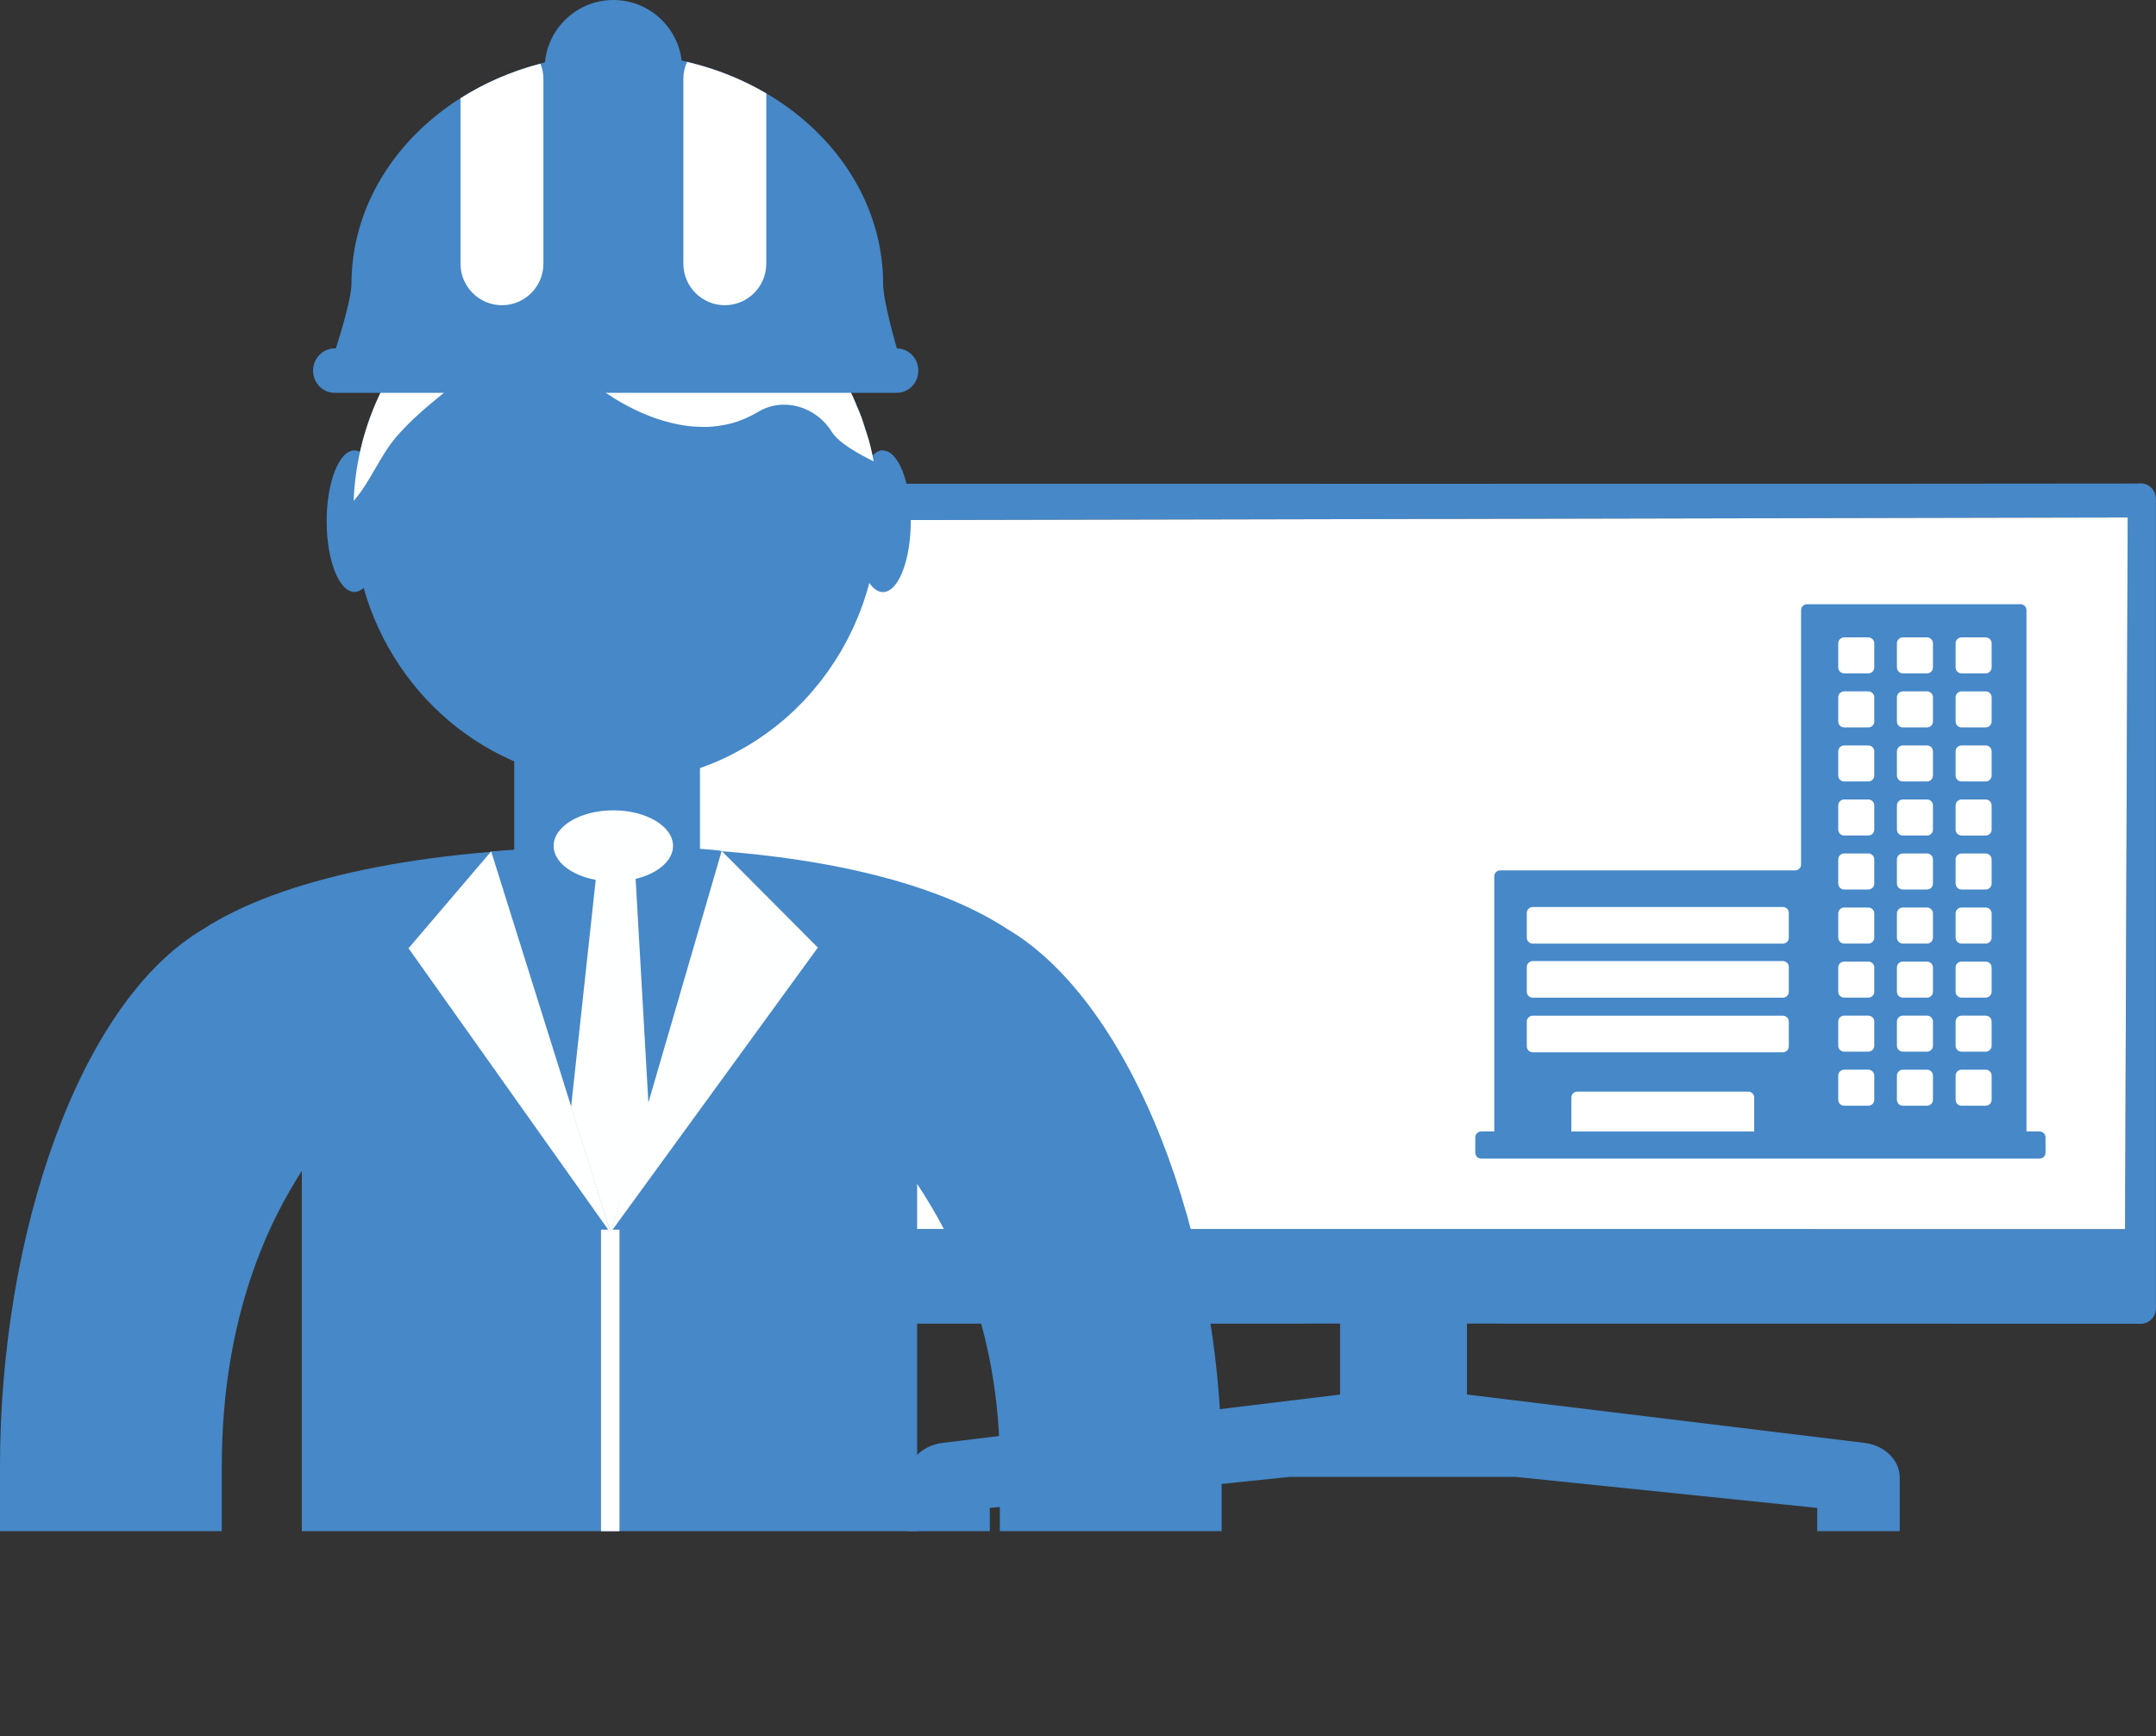
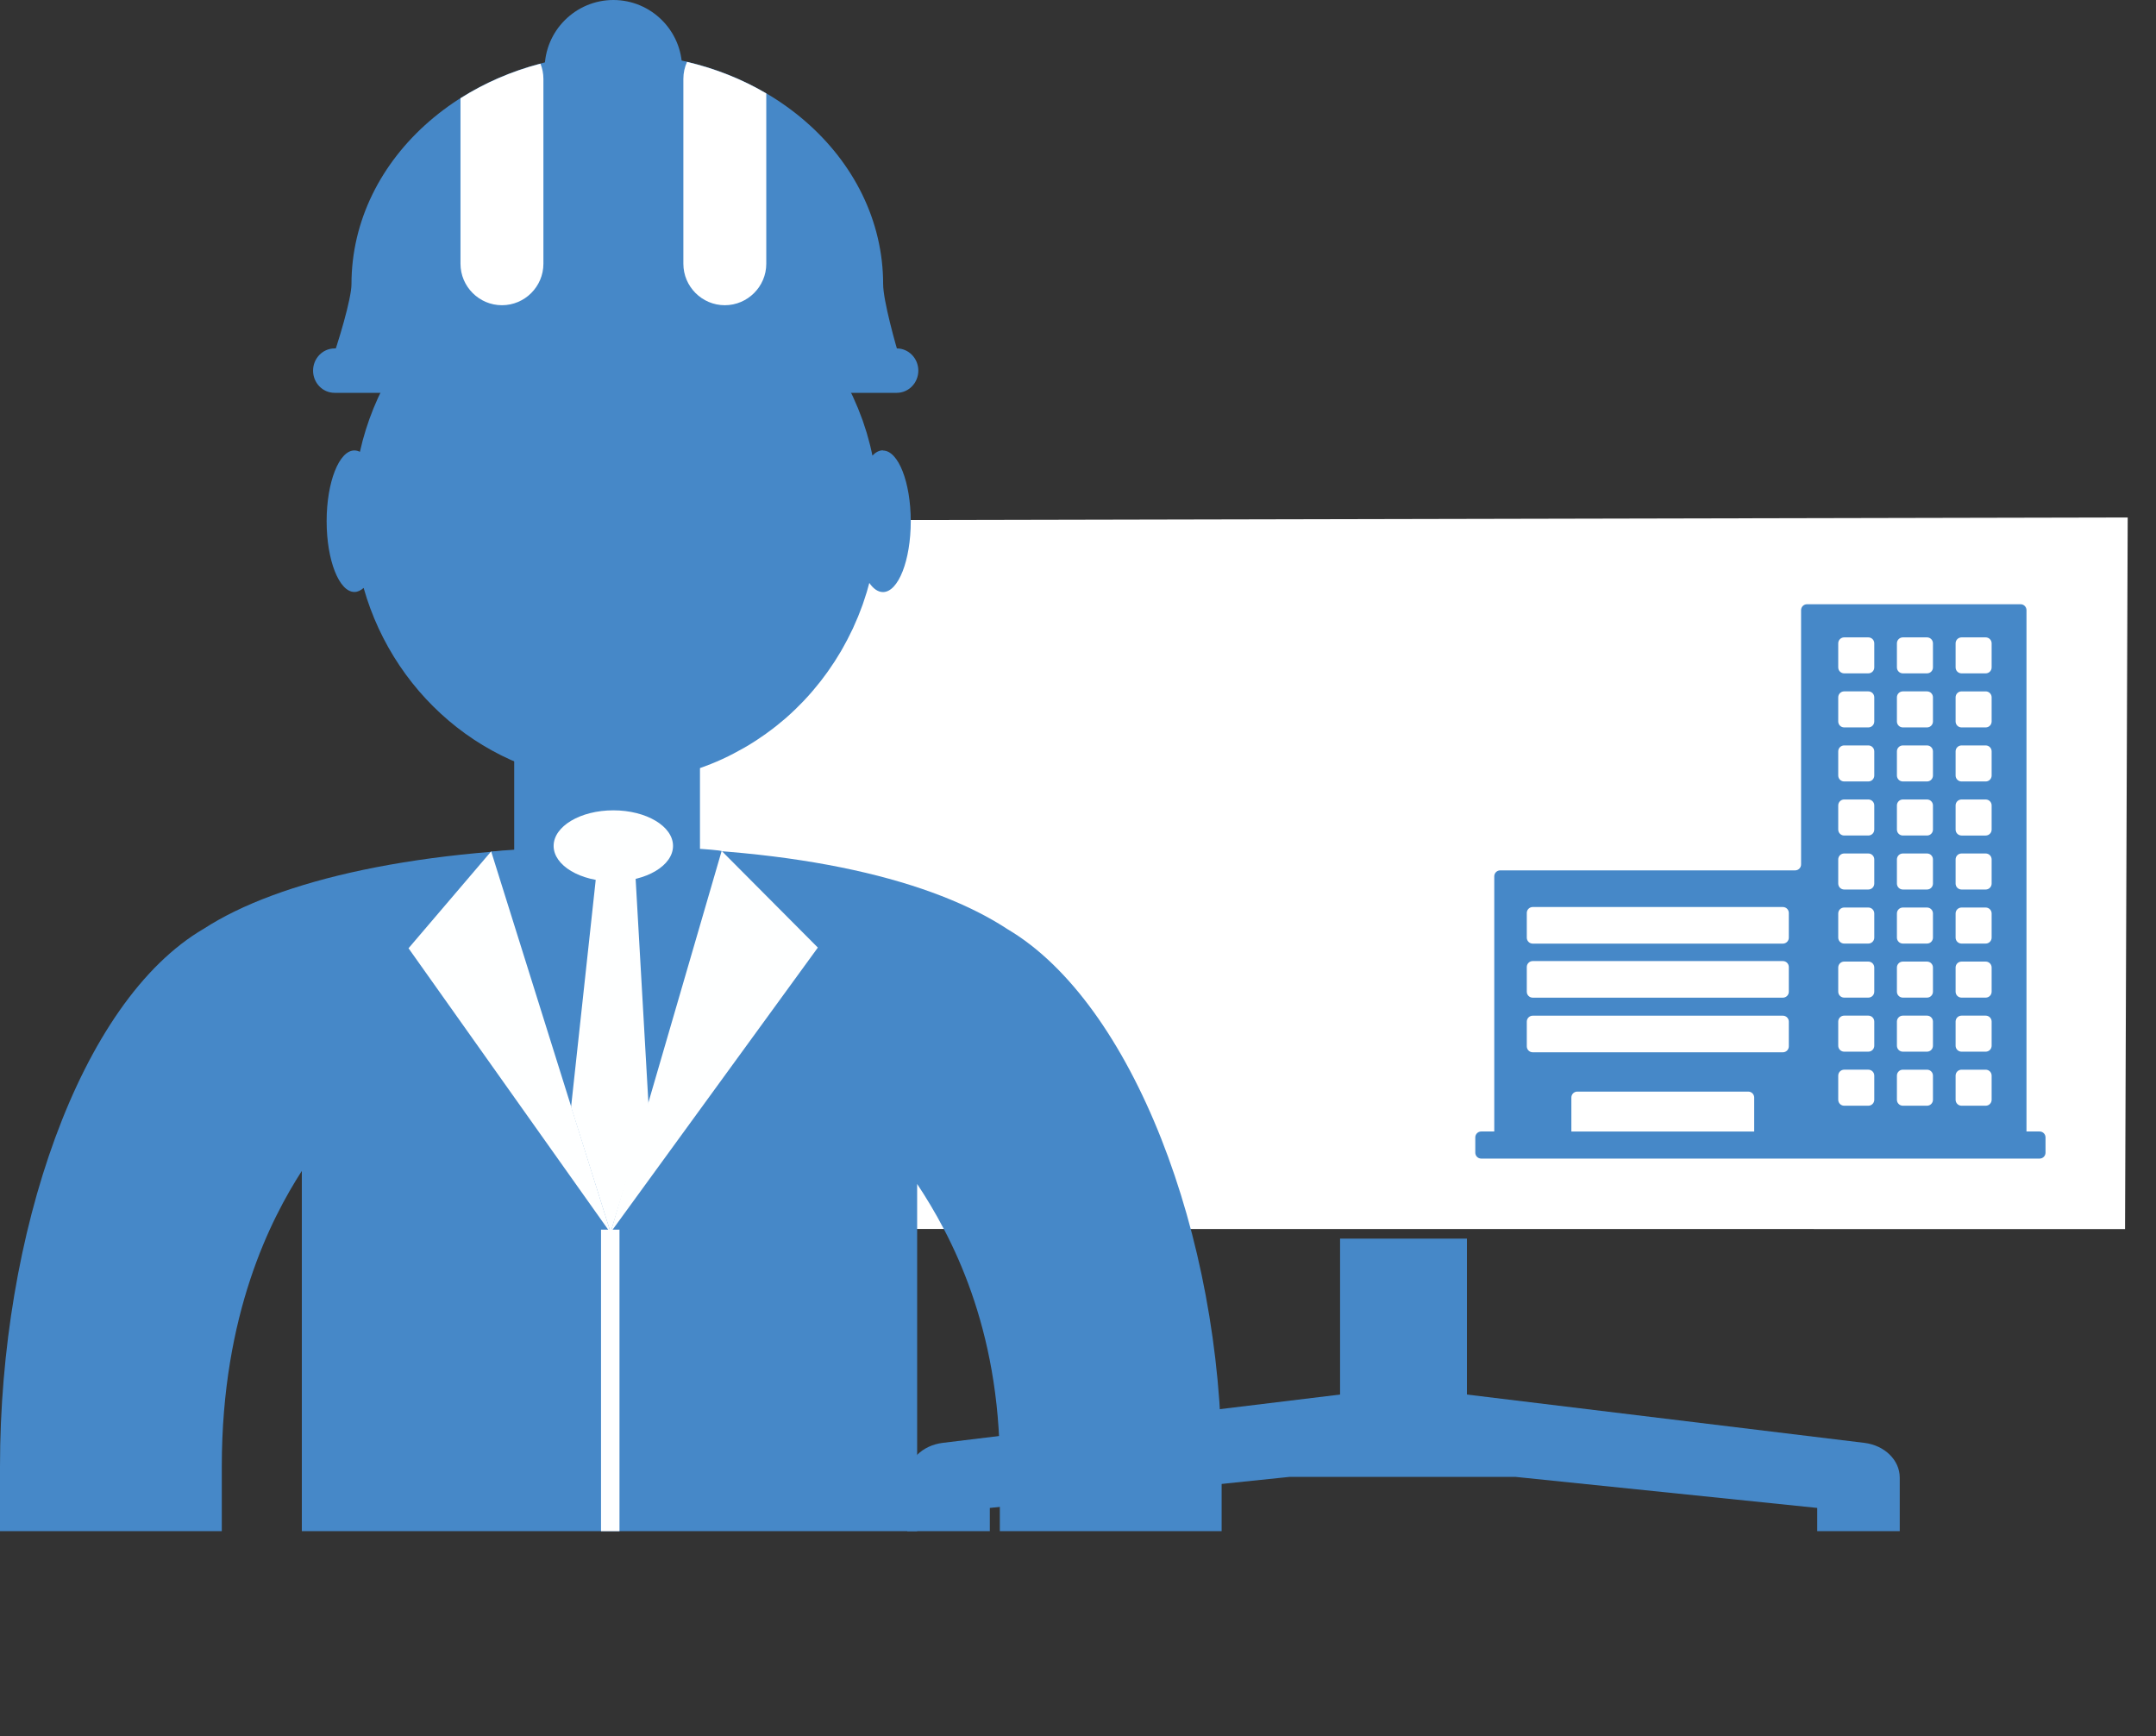
<svg xmlns="http://www.w3.org/2000/svg" id="Layer_1" data-name="Layer 1" viewBox="0 0 381.72 307.36">
  <rect x="0" y="0" width="381.72" height="307.36" fill="#333333" stroke="none" />
  <defs>
    <style>
      .cls-1, .cls-2 {
        fill: #fff;
      }

      .cls-3, .cls-2, .cls-4 {
        fill-rule: evenodd;
      }

      .cls-3, .cls-5 {
        fill: #4688c8;
      }

      .cls-4 {
        fill: #feffff;
      }
    </style>
  </defs>
  <g>
    <g>
      <g>
        <rect class="cls-5" x="237.26" y="219.3" width="22.46" height="35.25" />
        <path class="cls-5" d="m330.07,255.46l-81.58-9.92-81.58,9.92c-3.6.44-6.27,3.05-6.27,6.14v9.49h14.61v-4.11l53.11-5.5h39.92s53.46,5.5,53.46,5.5v4.11h14.61v-9.49c0-3.08-2.67-5.7-6.27-6.14Z" />
-         <path class="cls-5" d="m380.77,86.24c-.61-.52-1.41-.75-2.2-.63-.4.06-259.76.06-260.15,0-.79-.13-1.6.11-2.2.63-.61.52-.96,1.28-.96,2.08v143.34c0,.77.32,1.51.89,2.02.51.46,1.17.72,1.85.72.09,0,.17,0,.25-.02.47-.04,259.99-.04,260.5,0,.77.06,1.52-.2,2.08-.71.56-.52.88-1.25.88-2.02V88.32c0-.8-.35-1.56-.95-2.07ZM120.74,217.59l.47-125.43,255.5-.54-.47,125.99-255.5-.02Z" />
      </g>
      <polygon class="cls-1" points="120.74 217.59 121.21 92.16 376.71 91.62 376.24 217.61 120.74 217.59" />
    </g>
    <path class="cls-5" d="m264.56,155.15v45.18h-2.31c-.58,0-1.05.47-1.05,1.05v2.7c0,.58.47,1.05,1.05,1.05h98.86c.58,0,1.05-.47,1.05-1.05v-2.7c0-.58-.47-1.05-1.05-1.05h-2.32v-92.3c0-.58-.47-1.05-1.05-1.05h-37.81c-.58,0-1.05.47-1.05,1.05v45.02c0,.58-.47,1.05-1.05,1.05h-52.22c-.58,0-1.05.47-1.05,1.05Zm81.68-41.25c0-.58.47-1.05,1.05-1.05h4.28c.58,0,1.05.47,1.05,1.05v4.27c0,.58-.47,1.05-1.05,1.05h-4.28c-.58,0-1.05-.47-1.05-1.05v-4.27Zm0,9.56c0-.58.47-1.05,1.05-1.05h4.28c.58,0,1.05.47,1.05,1.05v4.28c0,.58-.47,1.05-1.05,1.05h-4.28c-.58,0-1.05-.47-1.05-1.05v-4.28Zm0,9.57c0-.58.47-1.05,1.05-1.05h4.28c.58,0,1.05.47,1.05,1.05v4.28c0,.58-.47,1.05-1.05,1.05h-4.28c-.58,0-1.05-.47-1.05-1.05v-4.28Zm0,9.57c0-.58.47-1.05,1.05-1.05h4.28c.58,0,1.05.47,1.05,1.05v4.28c0,.58-.47,1.05-1.05,1.05h-4.28c-.58,0-1.05-.47-1.05-1.05v-4.28Zm0,9.56c0-.58.47-1.05,1.05-1.05h4.28c.58,0,1.05.47,1.05,1.05v4.28c0,.58-.47,1.05-1.05,1.05h-4.28c-.58,0-1.05-.47-1.05-1.05v-4.28Zm0,9.57c0-.58.47-1.05,1.05-1.05h4.28c.58,0,1.05.47,1.05,1.05v4.28c0,.58-.47,1.05-1.05,1.05h-4.28c-.58,0-1.05-.47-1.05-1.05v-4.28Zm0,9.57c0-.58.47-1.05,1.05-1.05h4.28c.58,0,1.05.47,1.05,1.05v4.28c0,.58-.47,1.05-1.05,1.05h-4.28c-.58,0-1.05-.47-1.05-1.05v-4.28Zm0,9.57c0-.58.47-1.05,1.05-1.05h4.28c.58,0,1.05.47,1.05,1.05v4.28c0,.58-.47,1.05-1.05,1.05h-4.28c-.58,0-1.05-.47-1.05-1.05v-4.28Zm0,9.57c0-.58.47-1.05,1.05-1.05h4.28c.58,0,1.05.47,1.05,1.05v4.28c0,.58-.47,1.05-1.05,1.05h-4.28c-.58,0-1.05-.47-1.05-1.05v-4.28Zm-10.39-76.54c0-.58.47-1.05,1.05-1.05h4.28c.58,0,1.05.47,1.05,1.05v4.27c0,.58-.47,1.05-1.05,1.05h-4.28c-.58,0-1.05-.47-1.05-1.05v-4.27Zm0,9.56c0-.58.47-1.05,1.05-1.05h4.28c.58,0,1.05.47,1.05,1.05v4.28c0,.58-.47,1.05-1.05,1.05h-4.28c-.58,0-1.05-.47-1.05-1.05v-4.28Zm0,9.57c0-.58.47-1.05,1.05-1.05h4.28c.58,0,1.05.47,1.05,1.05v4.28c0,.58-.47,1.05-1.05,1.05h-4.28c-.58,0-1.05-.47-1.05-1.05v-4.28Zm0,9.57c0-.58.47-1.05,1.05-1.05h4.28c.58,0,1.05.47,1.05,1.05v4.28c0,.58-.47,1.05-1.05,1.05h-4.28c-.58,0-1.05-.47-1.05-1.05v-4.28Zm0,9.56c0-.58.47-1.05,1.05-1.05h4.28c.58,0,1.05.47,1.05,1.05v4.28c0,.58-.47,1.05-1.05,1.05h-4.28c-.58,0-1.05-.47-1.05-1.05v-4.28Zm0,9.57c0-.58.47-1.05,1.05-1.05h4.28c.58,0,1.05.47,1.05,1.05v4.28c0,.58-.47,1.05-1.05,1.05h-4.28c-.58,0-1.05-.47-1.05-1.05v-4.28Zm0,9.57c0-.58.47-1.05,1.05-1.05h4.28c.58,0,1.05.47,1.05,1.05v4.28c0,.58-.47,1.05-1.05,1.05h-4.28c-.58,0-1.05-.47-1.05-1.05v-4.28Zm0,9.57c0-.58.47-1.05,1.05-1.05h4.28c.58,0,1.05.47,1.05,1.05v4.28c0,.58-.47,1.05-1.05,1.05h-4.28c-.58,0-1.05-.47-1.05-1.05v-4.28Zm0,9.57c0-.58.47-1.05,1.05-1.05h4.28c.58,0,1.05.47,1.05,1.05v4.28c0,.58-.47,1.05-1.05,1.05h-4.28c-.58,0-1.05-.47-1.05-1.05v-4.28Zm-10.39-76.54c0-.58.47-1.05,1.05-1.05h4.28c.58,0,1.05.47,1.05,1.05v4.27c0,.58-.47,1.05-1.05,1.05h-4.28c-.58,0-1.05-.47-1.05-1.05v-4.27Zm0,9.56c0-.58.47-1.05,1.05-1.05h4.28c.58,0,1.05.47,1.05,1.05v4.28c0,.58-.47,1.05-1.05,1.05h-4.28c-.58,0-1.05-.47-1.05-1.05v-4.28Zm0,9.57c0-.58.47-1.05,1.05-1.05h4.28c.58,0,1.05.47,1.05,1.05v4.28c0,.58-.47,1.05-1.05,1.05h-4.28c-.58,0-1.05-.47-1.05-1.05v-4.28Zm0,9.57c0-.58.47-1.05,1.05-1.05h4.28c.58,0,1.05.47,1.05,1.05v4.28c0,.58-.47,1.05-1.05,1.05h-4.28c-.58,0-1.05-.47-1.05-1.05v-4.28Zm0,9.56c0-.58.47-1.05,1.05-1.05h4.28c.58,0,1.05.47,1.05,1.05v4.28c0,.58-.47,1.05-1.05,1.05h-4.28c-.58,0-1.05-.47-1.05-1.05v-4.28Zm0,9.57c0-.58.47-1.05,1.05-1.05h4.28c.58,0,1.05.47,1.05,1.05v4.28c0,.58-.47,1.05-1.05,1.05h-4.28c-.58,0-1.05-.47-1.05-1.05v-4.28Zm0,9.57c0-.58.47-1.05,1.05-1.05h4.28c.58,0,1.05.47,1.05,1.05v4.28c0,.58-.47,1.05-1.05,1.05h-4.28c-.58,0-1.05-.47-1.05-1.05v-4.28Zm0,9.57c0-.58.47-1.05,1.05-1.05h4.28c.58,0,1.05.47,1.05,1.05v4.28c0,.58-.47,1.05-1.05,1.05h-4.28c-.58,0-1.05-.47-1.05-1.05v-4.28Zm0,9.57c0-.58.47-1.05,1.05-1.05h4.28c.58,0,1.05.47,1.05,1.05v4.28c0,.58-.47,1.05-1.05,1.05h-4.28c-.58,0-1.05-.47-1.05-1.05v-4.28Zm-14.88,9.9h-32.37v-6.02c0-.58.47-1.05,1.05-1.05h30.27c.58,0,1.05.47,1.05,1.05v6.02h0Zm-40.26-38.7c0-.58.47-1.05,1.05-1.05h44.29c.58,0,1.05.47,1.05,1.05v4.38c0,.58-.47,1.05-1.05,1.05h-44.29c-.58,0-1.05-.47-1.05-1.05v-4.38Zm0,9.57c0-.58.47-1.05,1.05-1.05h44.29c.58,0,1.05.47,1.05,1.05v4.38c0,.58-.47,1.05-1.05,1.05h-44.29c-.58,0-1.05-.47-1.05-1.05v-4.38Zm0,9.67c0-.58.47-1.05,1.05-1.05h44.29c.58,0,1.05.47,1.05,1.05v4.38c0,.58-.47,1.05-1.05,1.05h-44.29c-.58,0-1.05-.47-1.05-1.05v-4.38Z" />
  </g>
  <g>
    <rect class="cls-5" x="91.04" y="120.56" width="32.89" height="33.63" />
    <path class="cls-3" d="m156.31,79.73c-.65,0-1.28.34-1.85.93-.04-.21-.09-.41-.13-.62-.09-.39-.17-.78-.27-1.17-.1-.39-.21-.78-.31-1.16-.1-.36-.19-.72-.3-1.08-.12-.41-.26-.8-.39-1.2-.11-.34-.21-.67-.33-1-.15-.41-.31-.82-.47-1.23-.12-.31-.23-.61-.35-.91-.17-.42-.36-.84-.55-1.26-.12-.28-.24-.56-.36-.83-.2-.43-.42-.85-.63-1.27-.12-.26-.25-.51-.38-.77-.23-.44-.47-.87-.71-1.29-.13-.23-.24-.45-.38-.68-.26-.45-.54-.89-.81-1.33-.12-.19-.24-.39-.37-.59-.29-.45-.6-.89-.9-1.33-.12-.17-.24-.35-.36-.52-.32-.45-.65-.89-.99-1.34-.12-.15-.23-.3-.35-.45-.36-.45-.72-.89-1.09-1.33-.11-.13-.22-.26-.33-.39-.39-.45-.78-.89-1.19-1.31-.1-.11-.2-.22-.3-.33-.42-.44-.85-.87-1.29-1.29-.09-.09-.19-.18-.28-.27-.46-.43-.92-.86-1.39-1.27-.08-.07-.16-.14-.24-.21-.49-.43-.99-.84-1.5-1.25-.06-.05-.13-.11-.2-.17-.52-.41-1.06-.81-1.6-1.2-.06-.04-.11-.08-.17-.12-.56-.4-1.12-.78-1.69-1.15-.04-.03-.09-.06-.13-.08-.59-.38-1.18-.74-1.79-1.1l-.1-.06c-.62-.36-1.24-.7-1.87-1.03-.03-.01-.05-.02-.07-.04-.64-.33-1.29-.65-1.95-.95-.02,0-.03-.01-.04-.02-.67-.31-1.34-.59-2.03-.87,0,0-.01,0-.02,0-4.16-1.66-8.6-2.73-13.24-3.09h0c-.77-.06-1.54-.1-2.32-.12h-.02c-.42-.01-.84-.03-1.27-.03-22.08,0-40.54,15.83-45.28,37.05-.31-.16-.64-.25-.97-.25-2.71,0-4.92,5.61-4.92,12.53s2.21,12.53,4.92,12.53c.57,0,1.12-.26,1.63-.72,5.62,19.88,23.47,34.42,44.62,34.42.42,0,.84-.02,1.27-.03h.02c.78-.02,1.55-.06,2.32-.12,0,0,0,0,.01,0,4.64-.36,9.08-1.42,13.24-3.09,0,0,.02,0,.02-.01.68-.27,1.36-.56,2.03-.87.01,0,.03-.01.04-.02.66-.3,1.31-.62,1.95-.96.03-.01.05-.02.07-.04.63-.33,1.25-.67,1.87-1.02.03-.02.07-.04.1-.06.61-.35,1.2-.72,1.79-1.1.04-.03.09-.06.13-.08.57-.38,1.14-.76,1.69-1.15.06-.05.11-.09.17-.13.54-.39,1.08-.79,1.6-1.2.06-.05.14-.11.2-.16.51-.41,1.01-.82,1.5-1.24.08-.07.16-.14.24-.21.47-.42.94-.84,1.39-1.28.09-.09.18-.18.28-.27.44-.43.87-.86,1.29-1.3.1-.11.2-.22.3-.32.41-.43.8-.87,1.19-1.32.11-.13.22-.26.33-.39.37-.44.74-.88,1.09-1.33.11-.15.23-.3.35-.45.34-.44.67-.88.99-1.33.12-.17.24-.34.36-.52.3-.44.61-.88.9-1.33.13-.2.25-.39.37-.59.27-.44.55-.88.81-1.32.13-.22.25-.45.38-.68.24-.43.48-.86.71-1.3.13-.25.25-.51.38-.76.21-.42.43-.84.63-1.27.12-.27.24-.55.36-.83.18-.42.37-.84.55-1.26.12-.3.23-.6.35-.9.16-.41.32-.82.47-1.24.12-.33.22-.67.33-1,.13-.4.27-.8.39-1.2.11-.36.2-.72.3-1.08.05-.18.1-.36.15-.54.71,1.03,1.54,1.62,2.42,1.62,2.72,0,4.92-5.61,4.92-12.53s-2.21-12.53-4.92-12.53Z" />
    <path class="cls-3" d="m216.3,259.63c0-40.92-15.92-82.11-37.89-95.1-13.03-8.57-36.31-14.55-70.25-14.55s-58.91,5.92-72.02,14.42C14.02,177.26,0,218.59,0,259.63v11.46h39.27v-11.46c0-27.02,8.72-43.85,14.17-52.32v63.78h108.94v-61.47c6.01,9.06,14.64,25.26,14.64,50.01v11.46h39.27v-11.46Z" />
-     <path class="cls-2" d="m153.73,77.66c-.15-.54-.34-1.05-.51-1.58-.24-.77-.47-1.55-.74-2.3-.25-.67-.54-1.31-.82-1.96-.24-.59-.47-1.19-.74-1.76-.35-.75-.75-1.47-1.14-2.2-.23-.45-.45-.9-.7-1.34-.46-.81-.97-1.58-1.48-2.36-.21-.33-.41-.67-.63-.99-.58-.84-1.2-1.65-1.83-2.45-.18-.22-.34-.46-.52-.69-.7-.86-1.45-1.69-2.21-2.5-.13-.14-.25-.28-.38-.42-.83-.86-1.7-1.68-2.59-2.47-.08-.07-.15-.14-.23-.21-.95-.84-1.93-1.63-2.94-2.39-.02-.02-.05-.04-.07-.05-7.64-5.68-17.02-9.05-27.17-9.05-25.01,0-45.39,20.31-46.42,45.75,2.94-3.34,4.72-8.07,7.57-11.36,4.76-5.49,10.83-9.32,16.14-14.22,3.67-3.38,9.86-3.95,13.45,0,2.81,3.08,6.47,6.05,10.53,8.33h0c1.34.75,2.71,1.41,4.11,1.99.15.06.3.12.45.18.43.17.86.33,1.3.48.09.03.17.05.25.08.77.26,1.54.48,2.32.68.33.08.66.15.99.22.32.06.63.13.95.19.59.1,1.19.18,1.78.23.25.02.51.04.76.05.49.03.98.04,1.48.04.19,0,.38,0,.57,0,.65-.02,1.29-.08,1.94-.17.19-.03.37-.06.56-.09.6-.1,1.2-.22,1.79-.38.09-.03.17-.04.25-.07.67-.19,1.32-.43,1.96-.7.16-.07.32-.14.48-.21.65-.3,1.3-.62,1.94-1.01,4.53-2.75,10.31-.92,13.02,3.41,1.26,2.02,4.39,3.78,7.48,5.33-.25-1.37-.56-2.71-.93-4.03Z" />
    <g>
      <g>
        <path class="cls-3" d="m159.68,64.96c-.06-.38-.15-.76-.27-1.16-.83-2.67-3.05-10.6-3.05-13.49,0-22.52-21.07-40.79-47.06-40.79s-47.07,18.26-47.07,40.79c0,2.53-2.29,10.29-3.89,14.64h101.34Z" />
        <path class="cls-3" d="m108.6,24.33c6.7,0,12.17-5.47,12.17-12.17S115.3,0,108.6,0s-12.17,5.47-12.17,12.17,5.47,12.17,12.17,12.17Z" />
        <g>
          <path class="cls-2" d="m81.52,17.4c4.24-2.69,9.02-4.78,14.17-6.13.33.84.52,1.75.52,2.7v32.73c0,4.04-3.3,7.34-7.34,7.34h0c-4.04,0-7.34-3.3-7.34-7.34v-29.3Z" />
          <path class="cls-2" d="m121.64,10.96c5.07,1.19,9.8,3.09,14.03,5.58v30.16c0,4.04-3.31,7.34-7.34,7.34h0c-4.04,0-7.34-3.3-7.34-7.34V13.97c0-1.07.23-2.09.65-3.01Z" />
        </g>
      </g>
      <path class="cls-3" d="m162.59,65.62c0,2.17-1.71,3.93-3.81,3.93H59.23c-2.1,0-3.8-1.76-3.8-3.93h0c0-2.17,1.71-3.93,3.8-3.93h99.55c2.1,0,3.81,1.76,3.81,3.93h0Z" />
    </g>
    <path class="cls-3" d="m86.9,150.78l21.2,67.44,19.67-67.55s-3.07-.71-18.62-.71-22.24.83-22.24.83Z" />
    <path class="cls-4" d="m119.16,149.77c0,3.48-4.73,6.29-10.57,6.29s-10.57-2.82-10.57-6.29,4.73-6.3,10.57-6.3,10.57,2.82,10.57,6.3Z" />
    <polygon class="cls-4" points="105.77 153.04 101.11 196 108.1 218.21 114.85 196.12 112.4 153.17 105.77 153.04" />
    <polygon class="cls-4" points="127.77 150.66 144.8 167.77 108.1 218.21 127.77 150.66" />
    <polygon class="cls-4" points="86.96 150.74 72.33 167.89 108.18 218.42 86.96 150.74" />
    <rect class="cls-1" x="106.41" y="217.71" width="3.27" height="53.39" />
  </g>
</svg>